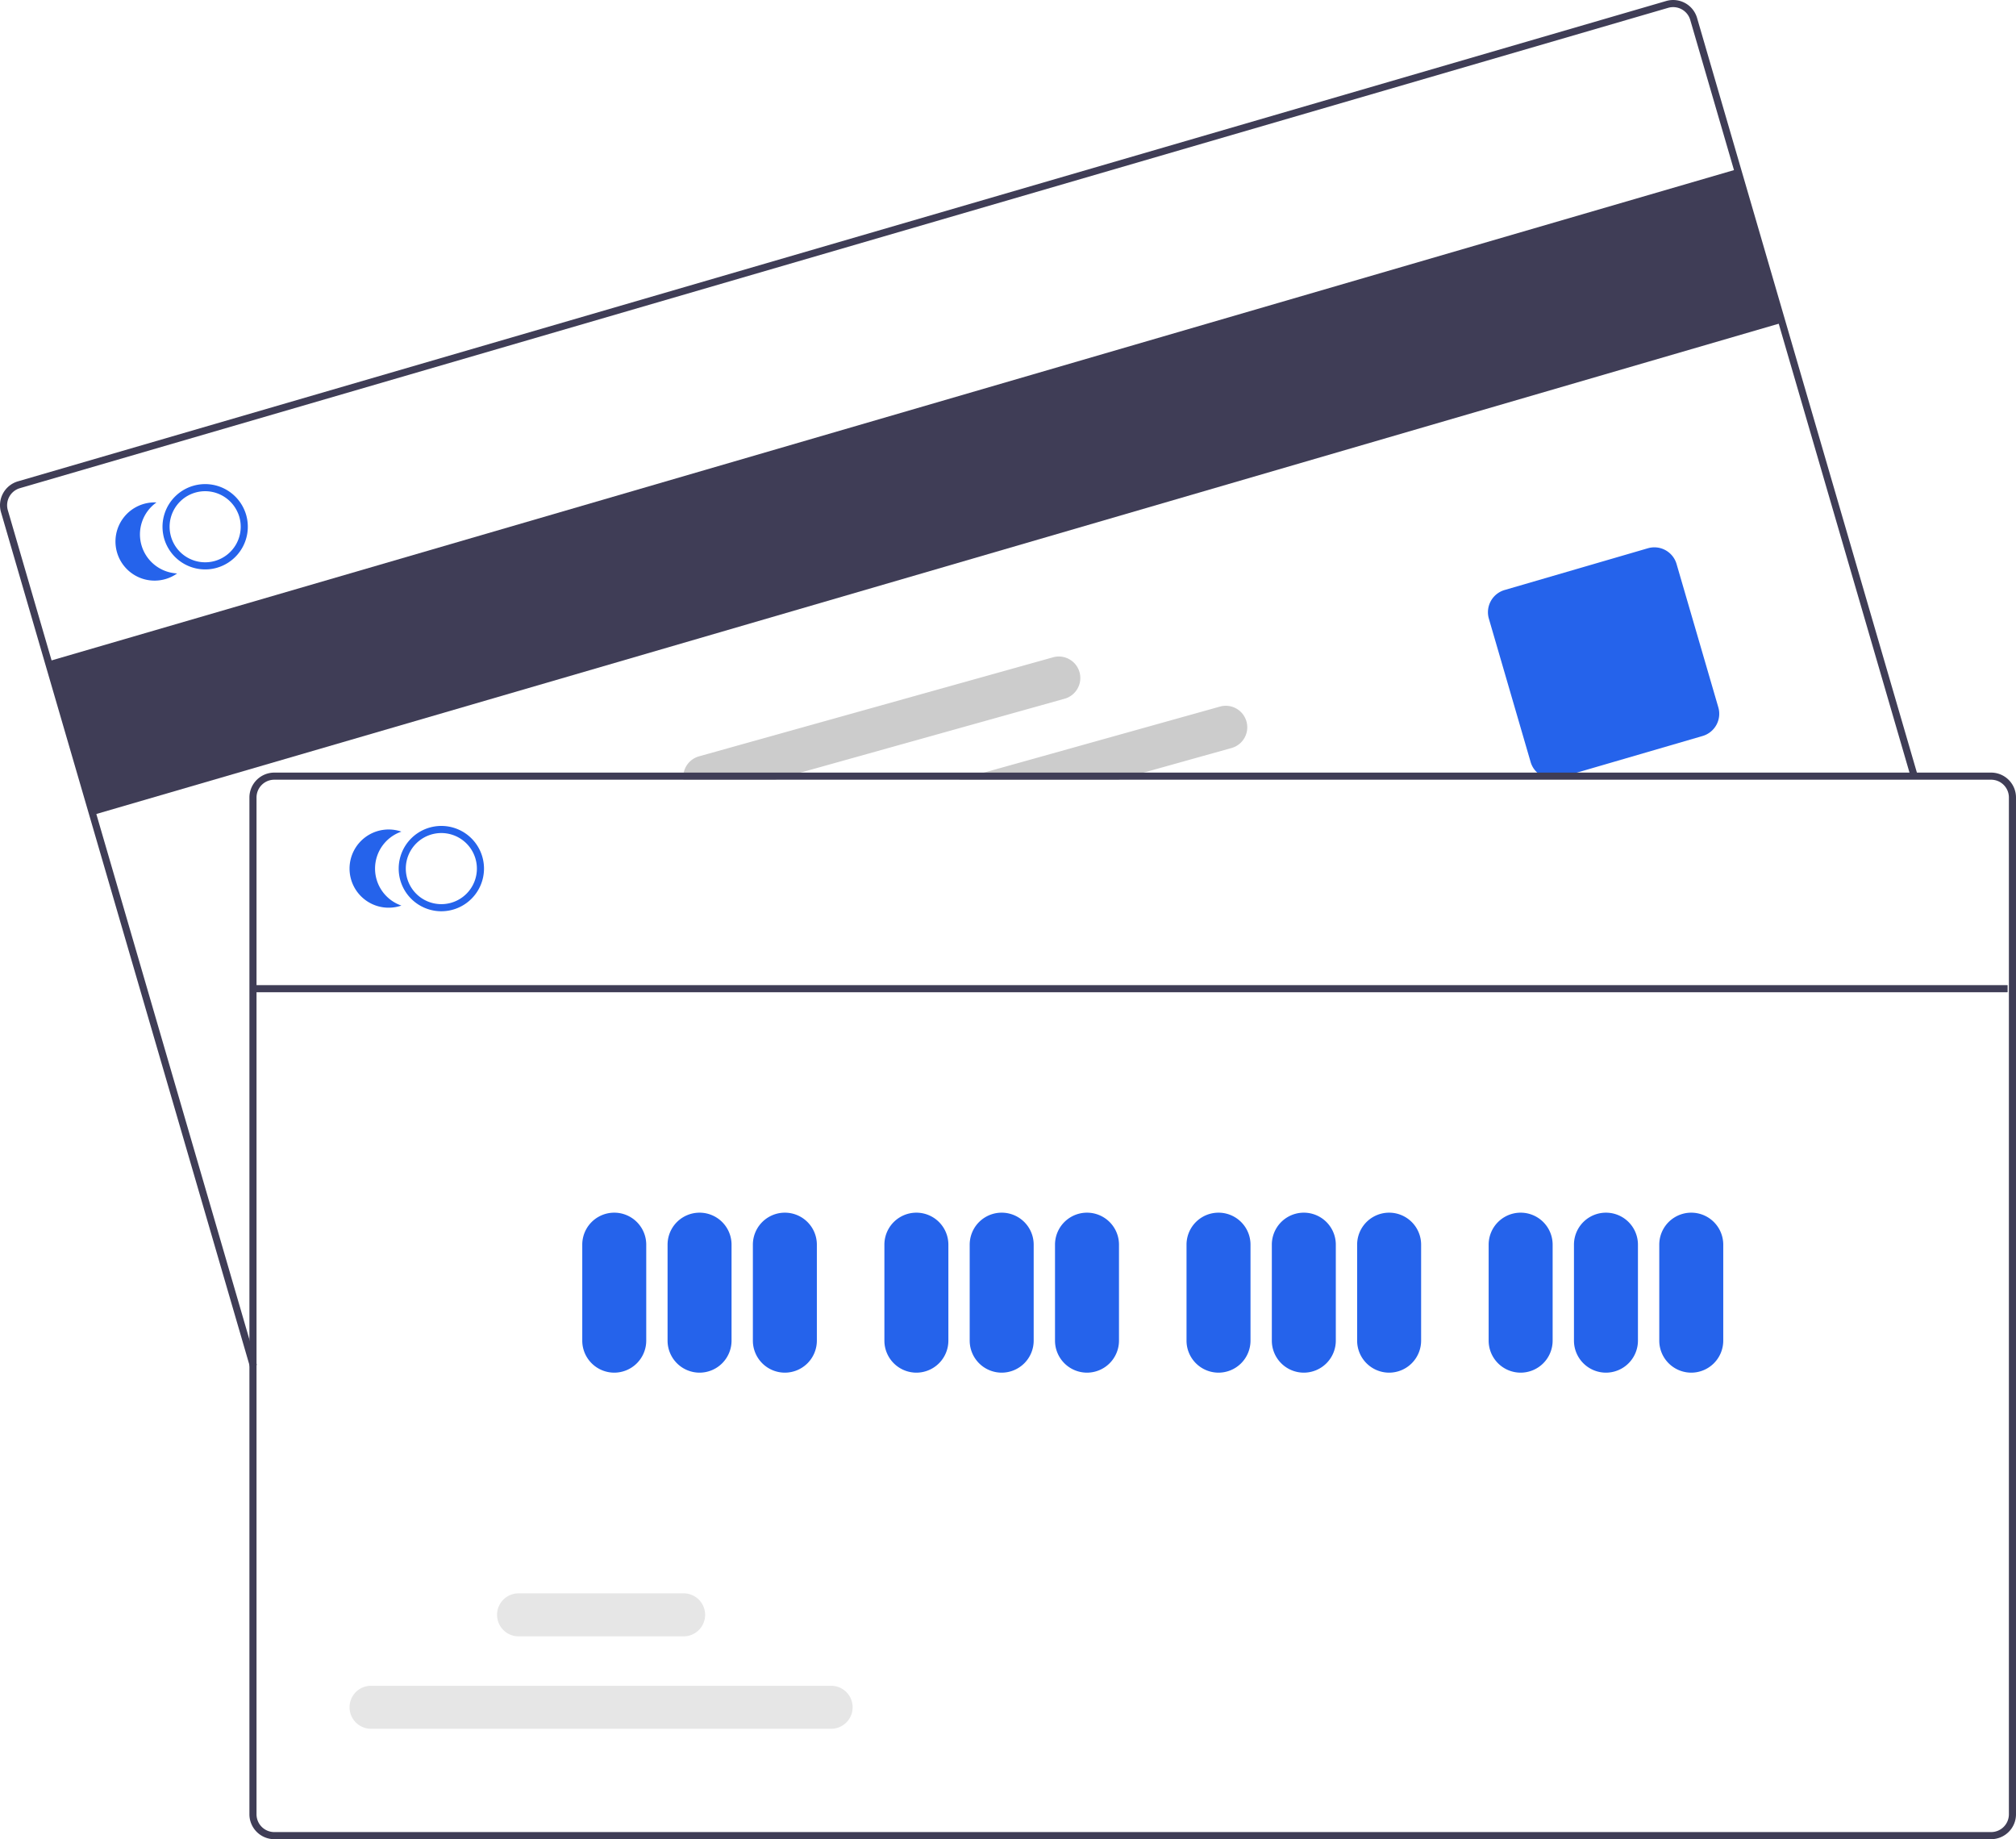
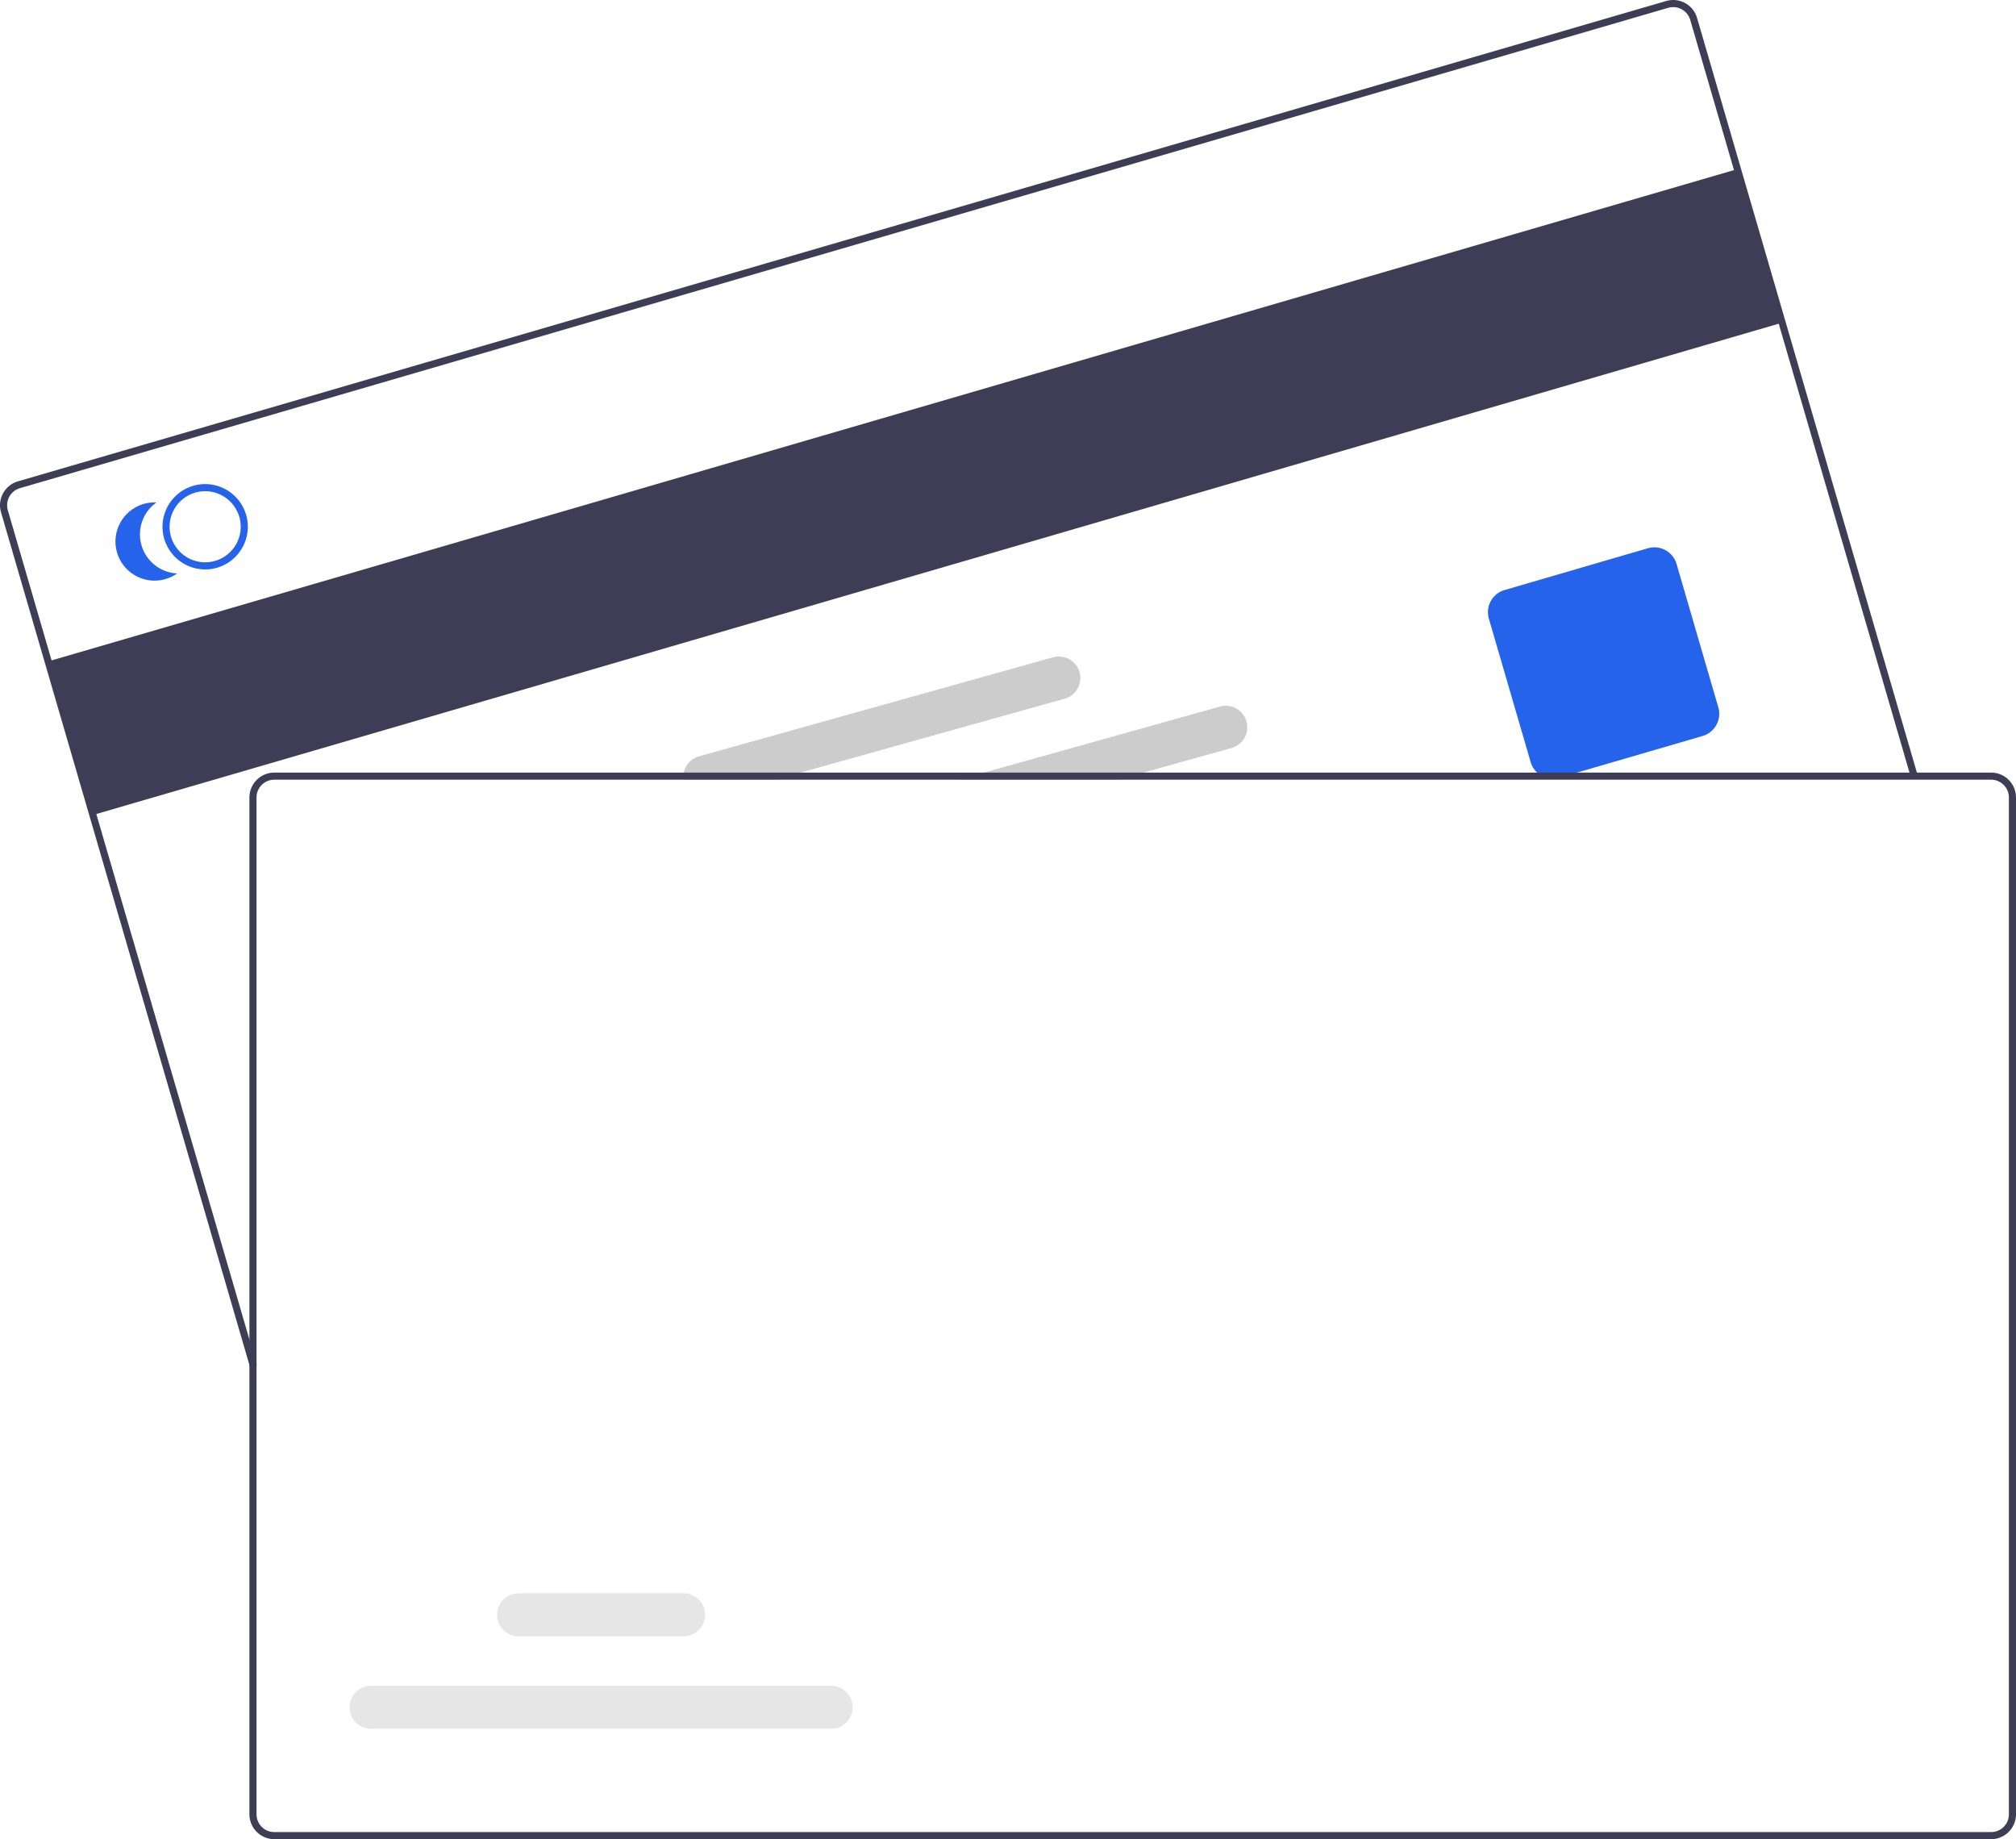
<svg xmlns="http://www.w3.org/2000/svg" width="567.17" height="517.31">
  <path fill="#3f3d56" d="M13.55 186.032 488.79 47.567l12.587 43.203L26.138 229.235z" />
  <path fill="#3f3d56" d="M70.33 384.481.282 144.068a7 7 0 0 1 4.762-8.678L468.764.28a7.006 7.006 0 0 1 8.678 4.762l62.056 212.99-1.92.559-62.056-212.99a5.01 5.01 0 0 0-6.2-3.4L5.606 137.308a5 5 0 0 0-3.402 6.2L72.25 383.921Z" />
  <path fill="#2563eb" d="M436.862 219.022a6.51 6.51 0 0 1-6.243-4.683l-11.749-40.323a6.507 6.507 0 0 1 4.422-8.06l40.324-11.748a6.507 6.507 0 0 1 8.058 4.423l11.749 40.324a6.507 6.507 0 0 1-4.422 8.058l-40.324 11.749a6.5 6.5 0 0 1-1.815.26m-367.616-74.21a12 12 0 0 0-.43-1.22 12 12 0 0 0-22.91 6.67 11 11 0 0 0 .29 1.26 12.02 12.02 0 0 0 11.53 8.64 11.8 11.8 0 0 0 3.35-.48 12.013 12.013 0 0 0 8.17-14.87m-8.73 12.95a10.013 10.013 0 0 1-12.4-6.8 11 11 0 0 1-.28-1.26 9.997 9.997 0 0 1 19.04-5.54 8 8 0 0 1 .45 1.21 10.004 10.004 0 0 1-6.81 12.39" />
  <path fill="#2563eb" d="M39.814 153.382a11 11 0 0 1 4.208-12.057 11 11 0 1 0 5.818 19.967 11 11 0 0 1-10.026-7.91" />
  <path fill="#ccc" d="M350.676 202.942a6.04 6.04 0 0 0-7.45-4.2l-66.39 18.57-7.15 2h44.9l7.15-2 24.75-6.92a6.05 6.05 0 0 0 4.19-7.45m-46.97-13.87a6.045 6.045 0 0 0-7.45-4.19l-99.62 27.86a6.07 6.07 0 0 0-4.37 6.57h25.79l7.16-2 74.3-20.78a6.055 6.055 0 0 0 4.19-7.46" />
  <path fill="#3f3d56" d="M560.17 217.31h-483a7.01 7.01 0 0 0-7 7v286a7.01 7.01 0 0 0 7 7h483a7.01 7.01 0 0 0 7-7v-286a7.01 7.01 0 0 0-7-7m5 293a5 5 0 0 1-5 5h-483a5 5 0 0 1-5-5v-286a5 5 0 0 1 5-5h483a5 5 0 0 1 5 5Z" />
-   <path fill="#2563eb" d="M124.166 256.312a12 12 0 1 1 12-12 12.014 12.014 0 0 1-12 12m0-22a10 10 0 1 0 10 10 10.01 10.01 0 0 0-10-10" />
-   <path fill="#2563eb" d="M105.514 244.312a11 11 0 0 1 7.413-10.399 11 11 0 1 0 0 20.797 11 11 0 0 1-7.413-10.398M172.81 386.09a9.01 9.01 0 0 1-9-9v-27a9 9 0 0 1 18 0v27a9.01 9.01 0 0 1-9 9m24 0a9.01 9.01 0 0 1-9-9v-27a9 9 0 0 1 18 0v27a9.01 9.01 0 0 1-9 9m24 0a9.01 9.01 0 0 1-9-9v-27a9 9 0 0 1 18 0v27a9.01 9.01 0 0 1-9 9m37 0a9.01 9.01 0 0 1-9-9v-27a9 9 0 0 1 18 0v27a9.01 9.01 0 0 1-9 9m24 0a9.01 9.01 0 0 1-9-9v-27a9 9 0 0 1 18 0v27a9.01 9.01 0 0 1-9 9m24 0a9.01 9.01 0 0 1-9-9v-27a9 9 0 0 1 18 0v27a9.01 9.01 0 0 1-9 9m37 0a9.01 9.01 0 0 1-9-9v-27a9 9 0 0 1 18 0v27a9.01 9.01 0 0 1-9 9m24 0a9.01 9.01 0 0 1-9-9v-27a9 9 0 0 1 18 0v27a9.01 9.01 0 0 1-9 9m24 0a9.01 9.01 0 0 1-9-9v-27a9 9 0 0 1 18 0v27a9.01 9.01 0 0 1-9 9m37 0a9.01 9.01 0 0 1-9-9v-27a9 9 0 0 1 18 0v27a9.01 9.01 0 0 1-9 9m24 0a9.01 9.01 0 0 1-9-9v-27a9 9 0 0 1 18 0v27a9.01 9.01 0 0 1-9 9m24 0a9.01 9.01 0 0 1-9-9v-27a9 9 0 0 1 18 0v27a9.01 9.01 0 0 1-9 9" />
  <path fill="#e6e6e6" d="M233.828 486.257h-129.44a6.047 6.047 0 1 1 0-12.095h129.44a6.047 6.047 0 1 1 0 12.095m-41.5-26h-46.44a6.047 6.047 0 1 1 0-12.095h46.44a6.047 6.047 0 1 1 0 12.095" />
-   <path fill="#3f3d56" d="M71.81 277.09h493v2h-493z" />
</svg>